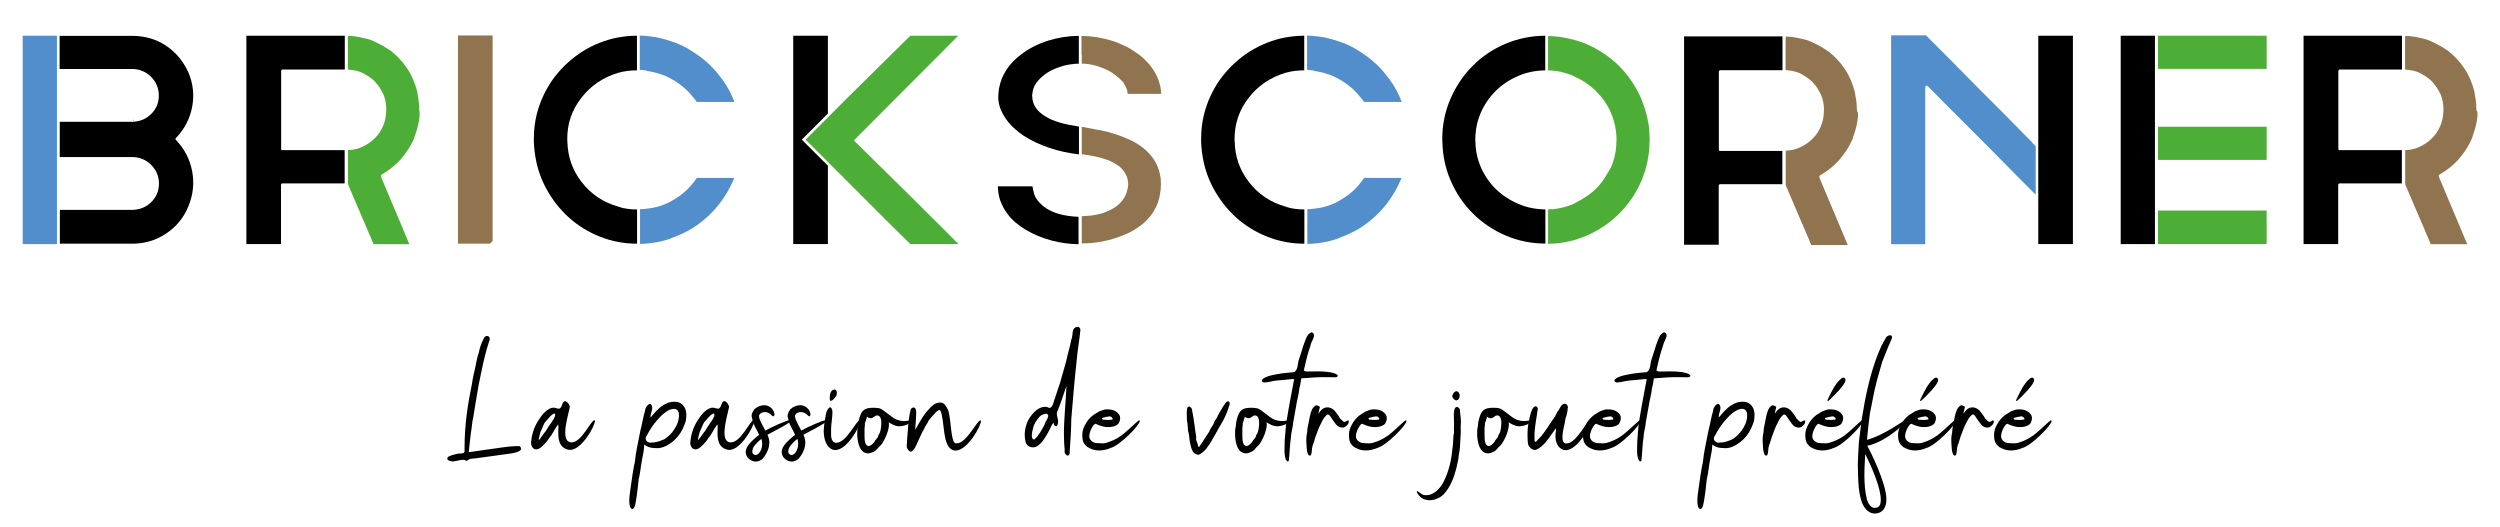
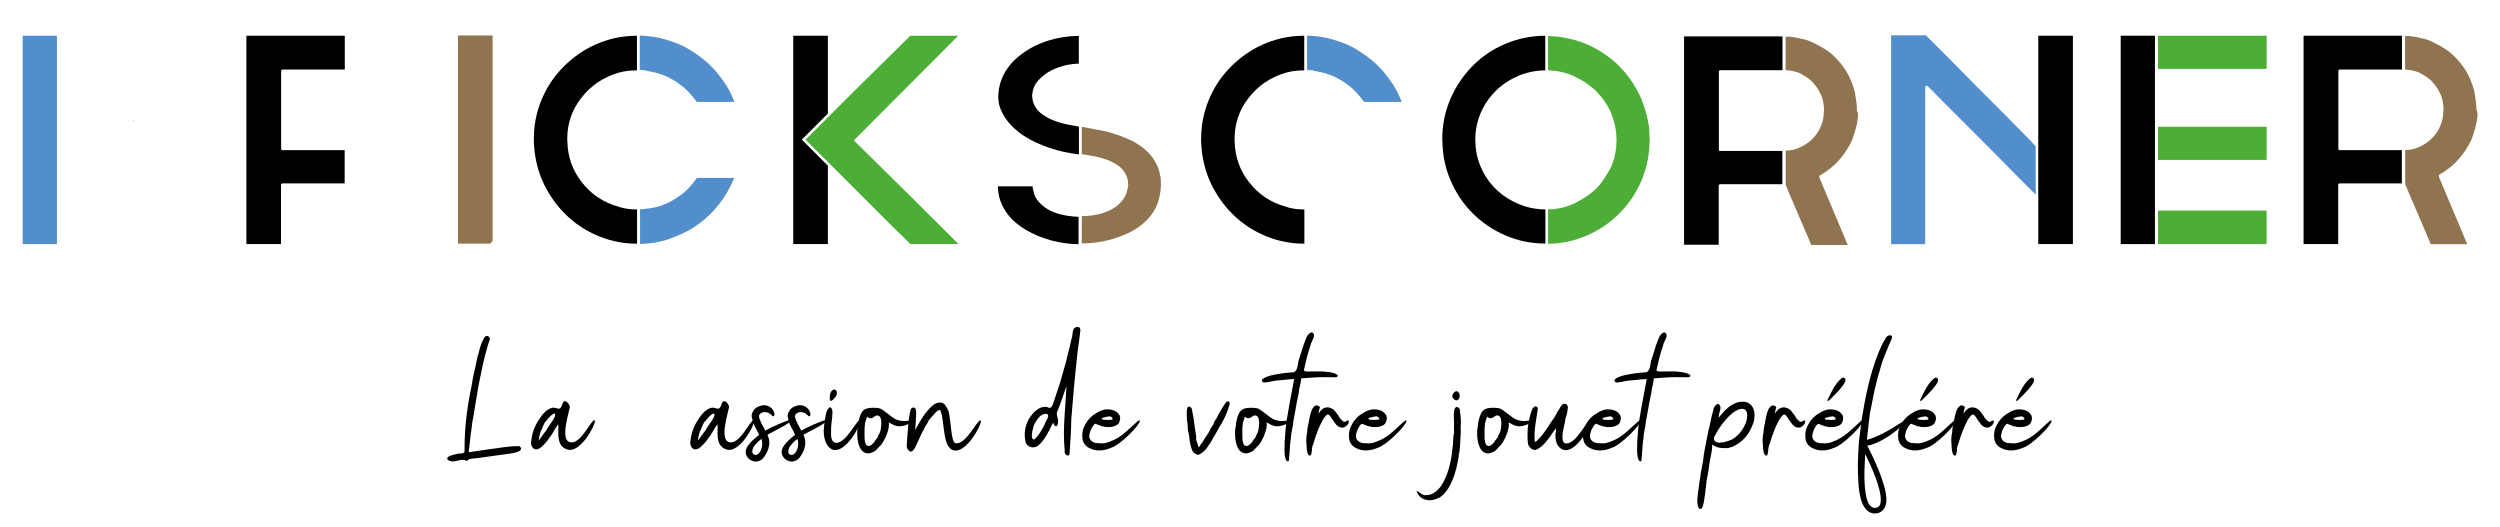
<svg xmlns="http://www.w3.org/2000/svg" version="1.1" id="Calque_1" x="0px" y="0px" viewBox="0 0 1862 392.5" style="enable-background:new 0 0 1862 392.5;" xml:space="preserve">
  <style type="text/css">
	.st0{fill:#518ECB;}
	.st1{fill:none;}
	.st2{fill:#907450;}
	.st3{fill:#4DAE37;}
</style>
  <g>
    <polygon class="st0" points="36.7,26.6 23.7,26.6 22.7,26.6 16.9,26.6 16.9,31.9 16.9,32.7 16.9,45.7 16.9,46.5 16.9,59.6    16.9,60.4 16.9,73.5 16.9,74.3 16.9,87.4 16.9,88.2 16.9,100.6 16.9,101.1 16.9,114.5 16.9,115.1 16.9,128.4 16.9,128.9    16.9,142.3 16.9,142.9 16.9,156 16.9,156.8 16.9,169.9 16.9,170.7 16.9,181.8 18.2,181.8 19,181.8 31.9,181.8 32.9,181.8    42.4,181.8 42.4,172.9 42.4,171.9 42.4,159.1 42.4,158.1 42.4,155.2 42.4,155 42.4,154.7 42.4,145.2 42.4,144.4 42.4,131.3    42.4,130.5 42.4,117.9 42.4,117.6 42.4,117.4 42.4,117.3 42.4,116.6 42.4,103.4 42.4,102.7 42.4,90.5 42.4,90 42.4,89.8 42.4,89.5    42.4,89.5 42.4,89.5 42.4,76.6 42.4,75.6 42.4,62.7 42.4,61.7 42.4,52.7 42.4,52.4 42.4,52.1 42.4,48.8 42.4,47.8 42.4,34.9    42.4,34.1 42.4,26.6 37.7,26.6  " />
    <g>
      <path class="st1" d="M807.7,161.3c0.2,0,0.4,0,0.6,0c6.5-0.3,12.1-1.5,16.9-3.7c0.4-0.2,0.9-0.4,1.3-0.6c2.6-1.3,5.1-2.9,7.2-4.8    c2.3-2.3,4-4.8,5-7.3c0-0.1,0.1-0.2,0.1-0.3c0.1-0.3,0.2-0.6,0.3-0.9c0.6-1.8,1-3.4,1.1-4.9c0-0.3,0.1-0.7,0.1-1    c0-0.4-0.1-0.7-0.1-1c-0.1-2.1-0.6-4.1-1.4-5.9c-0.1-0.1-0.1-0.2-0.2-0.4c-1.1-2.2-2.6-4.2-4.8-6.1c-0.4-0.3-1-0.6-1.4-0.9    c-0.2-0.1-0.4-0.3-0.6-0.4c-2.3-1.5-5-2.9-8.1-4c-0.1,0-0.2-0.1-0.4-0.1c-3.4-1.2-7.2-2.1-11.6-2.8c-0.2,0-0.3,0-0.5-0.1    c-1.8-0.3-3.5-0.6-5.5-0.8v46.2C806.4,161.4,807,161.3,807.7,161.3z" />
      <path class="st1" d="M780.5,53.7c-3.8,2.4-6.7,5.1-8.8,8c-1.8,2.6-2.7,5.4-2.9,8.2c0,0.4-0.2,0.7-0.2,1c0,0.4,0.1,0.7,0.1,1    c0.3,6.2,3.6,11.1,9.9,14.7c2.9,1.9,6.5,3.4,10.7,4.6c4,1.1,8.7,2.1,14,3V47.3c-3.8,0.1-7.5,0.6-11.4,1.6    C787.8,50,783.9,51.6,780.5,53.7z" />
-       <path class="st2" d="M805.7,40.5v6.9c1.7,0,3.5,0.1,5.2,0.4c0.2,0,0.4,0.1,0.6,0.1c1.8,0.3,3.6,0.7,5.4,1.2    c1.6,0.5,3.2,1.1,4.7,1.7c0.2,0.1,0.4,0.1,0.6,0.2c2.1,0.9,4.1,1.9,6,3.1c0.8,0.5,1.4,1.1,2.2,1.6c0.1,0.1,0.3,0.2,0.4,0.3    c2.2,1.7,4.3,3.5,5.9,5.5c0.3,0.3,0.4,0.7,0.6,1.1c0.1,0.2,0.2,0.3,0.3,0.5c1.4,2.2,2.2,4.4,2.3,6.8h4h0.8H858h0.6h6.3    c-0.1-1.8-0.3-3.7-0.7-5.5c-0.1-0.3-0.1-0.5-0.2-0.8c-0.7-3-1.8-6-3.4-8.9c-0.1-0.2-0.2-0.4-0.3-0.5c-0.1-0.1-0.1-0.2-0.2-0.3    c-1.5-2.7-3.4-5.2-5.6-7.6c-0.1-0.1-0.3-0.3-0.4-0.4c-1.7-1.9-3.6-3.6-5.8-5.3c-0.4-0.3-1-0.6-1.4-0.9c-0.1-0.1-0.2-0.1-0.3-0.2    c-2.6-1.8-5.2-3.6-8.1-5c-0.2-0.1-0.4-0.1-0.6-0.2c-3-1.5-6-2.8-9.3-3.8c-0.1,0-0.2-0.1-0.3-0.1c-0.1,0-0.2-0.1-0.3-0.1    c-3.4-1.1-7-1.9-10.6-2.5c-0.1,0-0.3-0.1-0.4-0.1c-3.7-0.6-7.6-0.9-11.5-0.9v13V40.5z" />
      <path d="M789.4,91.3c-4.2-1.2-7.8-2.7-10.7-4.6c-6.3-3.6-9.6-8.5-9.9-14.7c0-0.4-0.1-0.7-0.1-1c0-0.4,0.1-0.7,0.2-1    c0.2-2.9,1.1-5.6,2.9-8.2c2.1-2.9,5-5.6,8.8-8c3.4-2.1,7.3-3.6,11.5-4.8c3.8-1,7.6-1.5,11.4-1.6V26.7c-8.1,0.1-15.7,1.3-22.9,3.6    c-7.6,2.4-14.3,5.8-20.1,10.3c-5.5,4.1-9.7,8.9-12.6,14.3c-2.6,4.8-4,9.9-4.3,15.1c0,0.6-0.1,1.2-0.1,1.8c0,0.1,0,0.2,0,0.3    c0,3.3,0.6,6.4,1.8,9.3c1.2,2.9,2.7,5.6,4.5,8c1.8,2.4,3.8,4.6,6.1,6.6c2.2,2,4.4,3.7,6.4,5c5.5,3.6,12,6.7,19.5,9.2    c7.1,2.4,14.3,3.9,21.8,4.8V94.3C798.1,93.4,793.3,92.5,789.4,91.3z" />
      <path class="st2" d="M864.4,132.2c0-0.3-0.1-0.6-0.2-0.9c-0.5-3.3-1.5-6.4-2.9-9.2c-0.1-0.2-0.2-0.3-0.3-0.5    c-1.4-2.8-3.2-5.3-5.5-7.7c-0.1-0.1-0.3-0.3-0.4-0.4c-2.1-2.1-4.5-4.1-7.3-5.9c-0.2-0.1-0.3-0.2-0.5-0.3c-1.2-0.7-2.4-1.5-3.7-2.2    c-1.6-0.8-3.3-1.4-5-2.2c-0.1-0.1-0.2-0.1-0.4-0.2c-3-1.3-6.1-2.4-9.3-3.3c-0.2-0.1-0.4-0.1-0.6-0.2c-1.4-0.4-2.7-0.9-4.1-1.2    c-2.4-0.5-4.7-0.9-7-1.4c-0.2,0-0.4-0.1-0.6-0.1c-3.5-0.7-7-1.4-10.4-2c-0.2,0-0.3-0.1-0.5-0.1v0.6v13v0.8v6.1    c1.9,0.2,3.7,0.5,5.5,0.8c0.2,0,0.3,0,0.5,0.1c4.3,0.7,8.2,1.6,11.6,2.8c0.1,0,0.2,0.1,0.4,0.1c3.2,1.1,5.9,2.5,8.1,4    c0.2,0.1,0.4,0.3,0.6,0.4c0.4,0.3,1,0.6,1.4,0.9c2.1,1.9,3.7,3.9,4.8,6.1c0.1,0.1,0.1,0.2,0.2,0.4c0.9,1.9,1.3,3.9,1.4,5.9    c0,0.3,0.1,0.7,0.1,1c0,0.3-0.1,0.7-0.1,1c-0.1,1.4-0.5,3-1.1,4.9c-0.1,0.3-0.2,0.6-0.3,0.9c0,0.1-0.1,0.2-0.1,0.3    c-1,2.6-2.7,5-5,7.3c-2.1,2-4.5,3.5-7.2,4.8c-0.4,0.2-0.9,0.4-1.3,0.6c-4.8,2.2-10.4,3.4-16.9,3.7c-0.2,0-0.4,0-0.6,0    c-0.7,0-1.3,0.1-2,0.1v1.8v0.5v13.4v0.5v4.1c3.4,0,6.7-0.2,9.9-0.6c0.2,0,0.4-0.1,0.7-0.1c3.2-0.4,6.4-1,9.5-1.8    c2.8-0.7,5.4-1.6,7.9-2.5c0.4-0.1,0.8-0.2,1.1-0.4c3.4-1.3,6.6-2.7,9.5-4.4c10.4-6.1,16.8-14.2,19.2-24.4c0.1-0.3,0.1-0.6,0.2-1    c0.5-2.5,0.9-5.2,0.9-7.9c0-0.4,0.1-0.7,0.1-1c0-0.4-0.1-0.7-0.1-1C864.6,135.1,864.6,133.6,864.4,132.2z" />
      <path d="M776.6,153.2c-3.4-2.9-5.6-5.9-6.4-8.9c-0.7-2.4-1-4.2-1.2-5.5h-25.8c0.1,3.9,0.7,7.4,1.8,10.6c1.3,3.4,2.9,6.5,4.9,9.3    c2,2.7,4.2,5.2,6.7,7.2c2.5,2.1,4.9,3.8,7.3,5.2c5.7,3.4,12.1,6.1,19.2,8c6.8,1.8,13.5,2.7,20.2,2.8v-20.4    C791.7,161,782.7,158.4,776.6,153.2z" />
    </g>
    <path d="M597.5,103.7L597.5,103.7l19.1-19.1V26.6h-25.8v155.2h25.8v-58c0-0.1,0.1-0.2,0.1-0.3L597.2,104L597.5,103.7z" />
-     <path class="st3" d="M312.2,81.2c0-3.4-0.4-7-1.1-10.4c0-0.2-0.1-0.4-0.1-0.7c-0.1-0.7-0.2-1.3-0.3-2c-0.7-2.8-1.6-5.5-2.7-8.1   c-0.1-0.1-0.1-0.3-0.1-0.4c-1.3-3-2.7-5.8-4.5-8.4c-0.1-0.1-0.1-0.2-0.2-0.3c-0.1-0.1-0.2-0.2-0.2-0.3c-1.7-2.5-3.5-4.8-5.5-6.9   c-0.1-0.1-0.3-0.2-0.4-0.4c-1.8-1.9-3.7-3.6-5.7-5.2c-0.4-0.3-0.9-0.6-1.3-0.9c-0.2-0.1-0.3-0.2-0.5-0.3c-2.6-1.8-5.4-3.4-8.3-4.8   c-0.1-0.1-0.3-0.1-0.4-0.2c-1.7-0.8-3.4-1.7-5.2-2.3c-1.4-0.5-2.9-0.8-4.3-1.1c-0.3-0.1-0.5-0.1-0.8-0.2c-3.6-0.9-7.3-1.5-11.1-1.6   l-0.4,0.6V41v0.6v10.2c0.6,0,1.2,0.1,1.8,0.2c0.3,0,0.6,0,0.9,0.1c2.6,0.3,5.2,0.9,7.6,1.9c0.8,0.3,1.4,0.8,2.2,1.2   c0.2,0.1,0.3,0.2,0.5,0.3c2.5,1.4,4.8,3,6.9,5c0.2,0.2,0.4,0.5,0.6,0.7c0.1,0.1,0.2,0.3,0.3,0.4c2.1,2.3,3.9,5,5.2,7.9   c0.1,0.2,0.2,0.3,0.3,0.5c0,0,0,0.1,0.1,0.1c1.4,3.4,2.1,7,2.2,10.8c0,0.1,0,0.1,0,0.2c0,0.2,0,0.3,0,0.5c0,0.1,0,0.2,0,0.3   c0,0.4-0.1,0.9-0.1,1.3c-0.1,3.6-0.8,7.1-2.2,10.4c-1.5,3.7-3.7,6.9-6.4,9.5c-2.7,2.7-5.9,4.8-9.5,6.4c-3.2,1.5-6.7,2.2-10.3,2.3   v11.7v0.5v12.4v0.8l0,0l0.1,0.3l0.2,0.5l3.6,8.5l0.2,0.4l4,9.4l0.2,0.4l4,9.4l0.2,0.4l3.7,8.7l0.2,0.4l2.6,6.3h4.4h0.8H296h0.6h8.3   l-2.4-5.7l-0.3-0.7l-3.8-9.1l-0.3-0.7l-3.6-8.5l-0.2-0.5l-3.9-9.2l-0.2-0.5l-3.9-9.3l-0.2-0.5l-2.1-4.9c0-0.1,0-0.1,0-0.2   c0-0.1-0.1-0.2-0.1-0.3c0,0,0,0,0,0c0,0,0,0,0,0c-0.2-0.5-0.4-1.2,0.1-1.5c0,0,0-0.1,0.1-0.1c0.1,0,0.2-0.1,0.2-0.2   c5.4-3.1,10.1-6.8,14.1-11.3c4-4.6,7.3-9.5,9.7-14.9c0.4-0.8,0.6-1.7,0.9-2.6c0.1-0.4,0.3-0.8,0.4-1.2c1.5-4.3,2.7-8.8,3.1-13.5   c0.1-0.7,0-1.3,0-1.9c0-0.2,0-0.3,0-0.5c0-0.3,0-0.5,0-0.8h0C312.2,82.4,312.2,81.8,312.2,81.2z" />
    <path d="M432.9,73c7-9.1,16.2-15.4,27.6-18.8c4.7-1.3,9.3-1.8,13.9-1.8V26.6c-5.8,0-11.7,0.7-17.5,2c-9.6,2.4-18.3,6.3-26,11.7   c-7.7,5.4-14.2,11.9-19.5,19.3c-5.2,7.5-9.1,15.8-11.5,25c-1.6,6.2-2.3,12.5-2.3,18.9c0,0.3,0,0.7,0,1c0,0,0,0,0,0c0,0,0,0,0,0   c0,0.3,0,0.7,0,1c0.1,2.5,0.3,5,0.6,7.5c1.2,9.8,4,18.9,8.5,27.2s10.1,15.6,17,21.8s14.7,11,23.5,14.4c8.6,3.4,17.7,5.1,27.3,5.1   V156c-2.2,0-4.5-0.1-6.7-0.4c-2.4-0.3-4.8-0.8-7.2-1.7c-11.3-3.1-20.5-9.3-27.6-18.6c-6.7-8.7-10.1-18.6-10.4-29.6   c0-0.5-0.1-1-0.1-1.5c0-0.2,0-0.3,0-0.5C422.4,92.2,425.9,82,432.9,73z" />
    <path class="st3" d="M702.7,26.6h-12.9h-1H678l-46.8,46.2L600,104l60.6,60.6l0.4,0.4l0.4,0.4l6.6,6.5l0.4,0.4l6.6,6.5l0.4,0.4   l2.6,2.6h7h0.8h13.1h0.8h14.2l-7.1-7.1l-0.4-0.4l-6.6-6.6l-0.4-0.4l-6.6-6.5l-0.3-0.3l-6.3-6.3l-0.3-0.3l-6.6-6.6l-0.4-0.4l-6.1-6   l-0.5-0.5l-6.5-6.4l-0.5-0.5l-6.5-6.4l-0.5-0.5l-6.5-6.4l-0.4-0.4l-6.6-6.5l-0.4-0.4l-6.6-6.5l-0.4-0.4l-0.8-0.8   c-0.5-0.3-0.5-0.8,0-1.3l77.1-77.3h-10.1H702.7z" />
    <polygon class="st2" points="354.2,26.4 341.2,26.4 341.1,26.5 341.1,39.5 341.1,40.3 341.1,53.4 341.1,54.2 341.1,67.3    341.1,68.1 341.1,81.3 341.1,82 341.1,94.2 341.1,95.2 341.1,108.1 341.1,109.1 341.1,122 341.1,122.8 341.1,135.9 341.1,136.7    341.1,149.8 341.1,150.6 341.1,163.7 341.1,164.5 341.1,177.7 341.1,178.4 341.1,181.5 350.2,181.5 351.2,181.5 364,181.5    365,181.5 366.9,179.5 366.9,178.7 366.9,166.3 366.9,165.8 366.9,152.4 366.9,151.9 366.9,138.5 366.9,138 366.9,124.6 366.9,124    366.9,110.9 366.9,110.1 366.9,97 366.9,96.2 366.9,83.8 366.9,83.3 366.9,69.9 366.9,69.4 366.9,56 366.9,55.5 366.9,42.1    366.9,41.6 366.9,28.2 366.9,27.7 366.9,26.4 355,26.4  " />
    <path class="st0" d="M485.4,181c4.4-0.6,8.6-1.5,12.8-2.9c1.7-0.6,3.3-1.4,5-2c0.4-0.2,0.9-0.3,1.3-0.5c5.1-2.1,10-4.6,14.5-7.8   c6.4-4.5,12-9.8,16.9-16.1c4.3-5.6,7.8-11.7,10.6-18.3c0.1-0.3,0.3-0.6,0.4-0.9h-0.3h-12.9h-1h-12.9h-0.7l-0.3,0.3   c-0.6,0.9-1.3,1.7-1.9,2.6c-2.8,3.6-5.9,6.9-9.5,9.6c-0.7,0.6-1.6,1.1-2.3,1.6c-3.5,2.4-7.1,4.5-11.2,6c-3.4,1.3-6.8,2.1-10.3,2.6   c-0.4,0.1-0.7,0-1.1,0.1c-1.9,0.3-3.9,0.5-5.8,0.5v5.5v0.6v13.4v0.5v5.9c2.6-0.1,5.2-0.2,7.8-0.6C484.6,181.1,485,181.1,485.4,181z   " />
    <path class="st0" d="M283.8,131.8c0-0.1-0.1-0.2,0-0.2c0,0,0,0,0,0C283.8,131.7,283.8,131.8,283.8,131.8z" />
    <path class="st0" d="M482.1,52.9c3.5,0.5,7.1,1.3,10.6,2.6c0.2,0.1,0.4,0.1,0.6,0.2c0.1,0,0.3,0.1,0.4,0.1c3,1.1,5.8,2.6,8.5,4.2   c0.1,0.1,0.2,0.1,0.3,0.2c2.7,1.7,5.3,3.6,7.7,5.7c0.1,0.1,0.3,0.3,0.4,0.4c2.3,2.1,4.3,4.4,6.3,6.9c0.1,0.1,0.2,0.3,0.3,0.4   c0.6,0.8,1.2,1.5,1.8,2.3h8.1h0.5h13.4h0.6h5.4c-0.4-1.1-0.9-2.3-1.4-3.4c-0.1-0.2-0.1-0.3-0.2-0.5c-1.3-3-2.8-5.8-4.5-8.5   c-0.1-0.1-0.1-0.2-0.2-0.3c-1.7-2.7-3.6-5.3-5.6-7.7c-0.1-0.1-0.2-0.3-0.3-0.4c-0.6-0.7-1.1-1.4-1.7-2.1c-1.5-1.7-3-3.2-4.6-4.8   c-0.1-0.1-0.2-0.2-0.3-0.3c-2.3-2.2-4.7-4.1-7.2-6c-0.2-0.1-0.4-0.3-0.6-0.4c-2.5-1.8-5.1-3.5-7.8-5.1c-0.2-0.1-0.3-0.2-0.5-0.3   c-0.2-0.1-0.4-0.3-0.6-0.4c-2.7-1.5-5.5-2.7-8.3-3.8c-0.2-0.1-0.4-0.1-0.6-0.2c-3.3-1.2-6.6-2.3-10-3.1c-0.2,0-0.4-0.1-0.6-0.2   c-2.2-0.5-4.5-0.9-6.8-1.2c-1.3-0.2-2.6-0.2-4-0.4c-0.2,0-0.5,0-0.7-0.1c-1.3-0.1-2.6-0.2-4-0.2v3.7v0.5v13.2v0.5v7.6   c1.7,0.1,3.3,0.3,5,0.5C481.6,52.8,481.9,52.9,482.1,52.9z" />
    <path class="st3" d="M1228.4,97.8c0-0.2,0-0.5,0-0.7c-0.3-3.8-1-7.6-1.9-11.2c-0.1-0.2-0.1-0.4-0.2-0.6c-0.8-3.4-1.9-6.7-3.2-9.9   c-0.1-0.2-0.1-0.4-0.2-0.6c-0.1-0.2-0.2-0.4-0.2-0.7c-1.2-2.8-2.6-5.5-4.1-8.2c-0.1-0.2-0.2-0.3-0.3-0.5c-1.5-2.6-3.1-5.1-4.9-7.5   c-0.1-0.1-0.2-0.2-0.2-0.3c-2-2.7-4.1-5.2-6.5-7.6c-0.1-0.1-0.2-0.2-0.2-0.3c-0.1-0.1-0.2-0.3-0.4-0.4c-2-2-4.1-3.8-6.3-5.6   c-0.1-0.1-0.2-0.1-0.3-0.2c-2.5-2-5-3.7-7.7-5.4c-0.2-0.1-0.3-0.2-0.5-0.3c-2.8-1.7-5.6-3.2-8.6-4.5c-0.2-0.1-0.3-0.2-0.5-0.2   c-0.2-0.1-0.5-0.2-0.7-0.3c-2.9-1.3-5.9-2.2-9-3.1c-0.1,0-0.3-0.1-0.4-0.1c-3.4-0.9-6.8-1.6-10.3-2.1c-0.2,0-0.4-0.1-0.7-0.1   c-2.7-0.3-5.4-0.5-8.1-0.6v8.7v0.8v13.1V50v2.4c3.1,0.1,6.1,0.4,9,1c0.1,0,0.3,0.1,0.4,0.1c3.2,0.7,6.4,1.7,9.4,3   c0.2,0.1,0.3,0.2,0.5,0.3c0.2,0.1,0.4,0.3,0.7,0.4c2.8,1.3,5.4,2.6,7.9,4.3c0.2,0.1,0.3,0.2,0.4,0.3c2.6,1.8,5,3.7,7.3,5.8   c0.1,0.1,0.2,0.3,0.3,0.4c0.1,0.1,0.2,0.2,0.2,0.3c2.1,2.1,4,4.3,5.7,6.7c0.1,0.1,0.2,0.3,0.3,0.5c1.8,2.6,3.4,5.4,4.7,8.4   c0,0,0,0.1,0,0.1c0.1,0.2,0.1,0.3,0.2,0.5c1.4,3.3,2.4,6.7,3.1,10.3c0,0.2,0,0.3,0.1,0.5c0.5,2.7,0.8,5.6,0.8,8.5   c0,0.2,0,0.3,0,0.5c0,0.5-0.1,1-0.1,1.5c0,0.7-0.1,1.3-0.1,2c0,0.3,0,0.5,0,0.8c-0.4,5.6-1.7,10.9-3.9,15.9c-0.4,0.9-1,1.7-1.5,2.6   c-0.3,0.6-0.6,1.2-1,1.7c-2.5,4.4-5.3,8.5-8.9,12c-3.4,3.2-7.2,5.8-11.3,8.2c-0.5,0.3-1,0.5-1.5,0.8c-1.3,0.7-2.5,1.5-3.9,2.1   c-4.8,2.1-9.9,3.4-15.2,3.9c-0.2,0-0.4,0-0.5,0c-1,0.1-2,0.1-3.1,0.1c0,0,0,0,0,0.1v2.8v0.5v13.4v0.5v8.4c1.5,0,2.9-0.1,4.4-0.2   c0.2,0,0.4,0,0.6,0c6-0.5,11.8-1.6,17.4-3.5c0.4-0.1,0.8-0.3,1.2-0.5c1.7-0.6,3.3-1.1,4.9-1.8c9.4-4,17.6-9.6,24.6-16.6   c7-7,12.6-15.3,16.6-24.7c0.7-1.5,1.2-3.1,1.7-4.7c0.2-0.5,0.4-1.1,0.6-1.6c1.8-5.6,2.9-11.4,3.4-17.3c0-0.3,0-0.5,0-0.8   c0.1-1.4,0.2-2.8,0.2-4.2c0-0.5,0.1-1,0.1-1.5c0-0.2,0-0.3,0-0.5C1228.6,101.7,1228.5,99.7,1228.4,97.8z" />
    <path d="M1114.1,140.8c-4.7-4.6-8.5-10.1-11.2-16.4c-2.5-5.8-3.9-12.1-4-18.7c0-0.5-0.1-1-0.1-1.5c0-0.2,0-0.3,0-0.5   c0.1-7,1.4-13.6,4.1-19.7c2.7-6.3,6.5-11.7,11.2-16.4c4.7-4.6,10.3-8.3,16.8-11.1c6.3-2.7,13-4,20-4.1V26.6   c-10.5,0.1-20.3,2.1-29.6,6c-9.5,4-17.7,9.6-24.6,16.6c-7,7.1-12.5,15.3-16.5,24.7c-4,9.3-6,19.2-6,29.6c0,0.2,0,0.3,0,0.5   c0,0.5,0.1,1,0.1,1.5c0.2,10.1,2.1,19.6,6,28.6c4,9.5,9.5,17.7,16.5,24.7c7,7,15.2,12.6,24.6,16.6c9.3,4,19.2,6,29.6,6V156   c0,0,0,0,0,0c-7-0.1-13.7-1.4-20-4.1C1124.4,149.1,1118.8,145.4,1114.1,140.8z" />
    <polygon class="st3" points="1607.3,98.9 1607.3,99.4 1607.3,103.7 1607.3,105.7 1607.3,110.3 1607.3,110.7 1607.3,112.7    1607.3,113.3 1607.3,119.1 1614.5,119.1 1615.3,119.1 1628.4,119.1 1629.2,119.1 1642.1,119.1 1643.1,119.1 1656,119.1    1657.1,119.1 1669.9,119.1 1670.7,119.1 1682.9,119.1 1684,119.1 1688.2,119.1 1688.2,115.4 1688.2,114.7 1688.2,101.6    1688.2,100.9 1688.2,94.4 1682.3,94.4 1681.7,94.4 1668.4,94.4 1667.8,94.4 1654.7,94.4 1653.9,94.4 1640.8,94.4 1640,94.4    1626.8,94.4 1626.3,94.4 1612.9,94.4 1612.3,94.4 1607.3,94.4  " />
    <polygon class="st3" points="1607.3,31.1 1607.3,31.6 1607.3,35.9 1607.3,37.9 1607.3,42.5 1607.3,42.9 1607.3,44.9 1607.3,45.4    1607.3,51.3 1614.5,51.3 1615.3,51.3 1628.4,51.3 1629.2,51.3 1642.1,51.3 1643.1,51.3 1656,51.3 1657.1,51.3 1669.9,51.3    1670.7,51.3 1682.9,51.3 1684,51.3 1688.2,51.3 1688.2,47.6 1688.2,46.8 1688.2,33.8 1688.2,33 1688.2,26.6 1682.3,26.6    1681.7,26.6 1668.4,26.6 1667.8,26.6 1654.7,26.6 1653.9,26.6 1640.8,26.6 1640,26.6 1626.8,26.6 1626.3,26.6 1612.9,26.6    1612.3,26.6 1607.3,26.6  " />
    <polygon class="st3" points="1607.3,165.7 1607.3,166.4 1607.3,179.5 1607.3,180.2 1607.3,181.8 1618.9,181.8 1619.6,181.8    1631.8,181.8 1632.8,181.8 1645.7,181.8 1646.5,181.8 1659.6,181.8 1660.4,181.8 1673.3,181.8 1674.4,181.8 1687.5,181.8    1688.2,181.3 1688.2,168.6 1688.2,167.6 1688.2,156.8 1686.1,156.8 1685.4,156.8 1672.2,156.8 1671.4,156.8 1658.3,156.8    1657.8,156.8 1644.4,156.8 1643.9,156.8 1630.7,156.8 1630,156.8 1617.5,156.8 1617,156.8 1607.3,156.8  " />
    <polygon points="1579.5,181.8 1605,181.8 1605,156 1605,155.5 1605,131.8 1605,131.3 1605,120.4 1605,119.9 1605,105 1605,104.5    1605,93.6 1605,93.1 1605,53.7 1605,53.2 1605,26.6 1579.5,26.6  " />
    <path d="M210.4,111.9c-0.6,0-0.9-0.3-0.9-0.8h-0.1v-0.3v-0.3V53.2v-0.3v-0.3h0.1c0.1-0.5,0.4-0.8,0.9-0.8h1h45.4V26.6h-45.4h-2.1   h-25.8v155.2h25.8V138v-0.3v-0.3h0.1c0.1-0.5,0.4-0.8,0.9-0.8h1h45.4v0v-1.3v-23.5h-45.4H210.4z" />
-     <path d="M123.6,34c-7.3-4.9-15.8-7.2-24.7-7.3c0,0,0,0,0,0c0,0,0,0-0.1,0H44.4v24.7h53.7c0.1,0,0.2,0,0.3,0c0.2,0,0.3,0,0.5,0   c0,0,0,0,0.1,0c0,0,0.1,0,0.1,0h0.1v0c5.1,0.2,9.5,2.1,13.2,5.7c3.9,3.9,5.9,8.6,5.9,14.1c0,5.5-2,10.1-5.9,13.9   c-3.7,3.6-8.3,5.4-13.4,5.6l-0.8,0c0,0-47.2,0-53.7,0v25.8v0.5h53.7c0.1,0,0.2,0,0.3,0c0.2,0,0.3,0,0.5,0c0,0,0,0,0.1,0   c0,0,0.1,0,0.1,0h0.1v0c5.1,0.2,9.5,2.1,13.2,5.7c3.9,3.9,5.9,8.6,5.9,14.1c0,5.5-2,10.1-5.9,13.9c-3.7,3.6-8.3,5.4-13.4,5.6   l-0.8,0c0,0-47.2,0-53.7,0v25.2h53.9c9.3,0,17.7-2.5,25.3-7.6c7.6-5.1,13.1-11.8,16.5-20.2c3.6-8.6,4.5-17.4,2.8-26.3   c-1.7-8.9-5.8-16.7-12.1-23.2c-0.3-0.3-0.4-0.7-0.3-1l0.6-0.7c6.1-6.4,10.1-14,11.8-22.7c1.7-8.8,0.8-17.5-2.8-25.9   C136.6,45.8,131.1,39,123.6,34z" />
    <path d="M1518.1,107.8c0,0.1,0,0.2,0,0.2v0.2v0.3v0.7V147v0.2v0.3v0.3v0.8v33.2h25.8V26.6h-25.8V107.8z" />
    <path class="st0" d="M1513.5,106l-6.4-6.5l-0.4-0.4l-6.5-6.6l-0.4-0.4l-6.5-6.6l-0.4-0.4l-6.6-6.6l-0.4-0.4l-6.6-6.6l-0.3-0.3   l-6.6-6.6l-0.4-0.4l-6.5-6.6l-0.4-0.4l-6.5-6.6l-0.4-0.4l-6.5-6.6l-0.3-0.3l-6.7-6.7l-0.3-0.3l-6.6-6.6l-0.3-0.3l-1.5-1.5l-1.5-1.6   h-0.5h-5.7h-0.8h-13h-1h-5v5.1v0.6v13.3v0.5v13.1v0.8v13.1v0.8v12.4V87v13.3v0.5v13.4v0.5v13.4v0.5v13.4v0.5V156v0.5V169v0.8v12.1   h1.3h0.8h12.8h1h9.5v-9.5v-1v-12.2v-0.7v-13.2v-0.7v-13.1v-0.7v-13.2v-0.8v-13.2v-0.8V89.5v-0.8V75.6v-0.8V64.8l0.6-0.9   c0.4-0.2,0.8-0.2,1.2,0.2l0,0l0.3,0.3l4.6,4.6l0.4,0.4l6.4,6.5l0.5,0.5l5.7,5.7l0.3,0.3l6.7,6.7l0.3,0.3l6.7,6.7l0.3,0.3l6.7,6.7   l0.3,0.3l6.6,6.6l0.4,0.4l6.4,6.5l0.5,0.5l6.4,6.5l0.5,0.5l6.4,6.5l0.4,0.4l6.6,6.6l0.4,0.4l6.6,6.6l0.1-0.1v-13.3v-0.5v-13.4v-0.5   v-8.2l-2.1-2.1L1513.5,106z" />
    <path d="M99,183.8c0,0,0.1,0,0.1,0v0C99,183.8,99,183.8,99,183.8z" />
    <path d="M98.3,183.8h0.3v0C98.5,183.8,98.4,183.8,98.3,183.8z" />
    <path d="M43.4,183.8h0.3v-0.1C43.6,183.8,43.5,183.8,43.4,183.8z" />
    <path d="M98.6,183.8h0.3c0.1,0,0.1,0,0.1,0C98.8,183.8,98.7,183.8,98.6,183.8L98.6,183.8z" />
    <path d="M130.8,103.2c0.1-0.1,0.2-0.3,0.4-0.4l-0.6,0.7C130.6,103.4,130.6,103.3,130.8,103.2z" />
    <path d="M1720.2,25.9L1720.2,25.9c0.1-0.1,0-0.1,0-0.3V25.9z" />
    <path class="st2" d="M1383,81.7c0-3.4-0.4-7-1.1-10.4c0-0.2-0.1-0.4-0.1-0.7c-0.1-0.7-0.2-1.3-0.3-2c-0.7-2.8-1.6-5.5-2.7-8.1   c-0.1-0.1-0.1-0.3-0.1-0.4c-1.3-3-2.7-5.8-4.5-8.4c-0.1-0.1-0.1-0.2-0.2-0.3c-0.1-0.1-0.2-0.2-0.2-0.3c-1.7-2.5-3.5-4.8-5.5-6.9   c-0.1-0.1-0.3-0.2-0.4-0.4c-1.8-1.9-3.7-3.6-5.7-5.2c-0.4-0.3-0.9-0.6-1.3-0.9c-0.2-0.1-0.3-0.2-0.5-0.3c-2.6-1.8-5.4-3.4-8.3-4.8   c-0.1-0.1-0.3-0.1-0.4-0.2c-1.7-0.8-3.4-1.7-5.2-2.3c-1.4-0.5-2.9-0.8-4.3-1.1c-0.3-0.1-0.5-0.1-0.8-0.2c-3.6-0.9-7.3-1.5-11.1-1.6   l-0.4,0.6v13.6v0.6v10.2c0.6,0,1.2,0.1,1.8,0.2c0.3,0,0.6,0,0.9,0.1c2.6,0.3,5.2,0.9,7.6,1.9c0.8,0.3,1.4,0.8,2.2,1.2   c0.2,0.1,0.3,0.2,0.5,0.3c2.5,1.4,4.8,3,6.9,5c0.2,0.2,0.4,0.5,0.6,0.7c0.1,0.1,0.2,0.3,0.3,0.4c2.1,2.3,3.9,5,5.2,7.9   c0.1,0.2,0.2,0.3,0.3,0.5c0,0,0,0.1,0.1,0.1c1.4,3.4,2.1,7,2.2,10.8c0,0.1,0,0.1,0,0.2c0,0.2,0,0.3,0,0.5c0,0.1,0,0.2,0,0.3   c0,0.4-0.1,0.9-0.1,1.3c-0.1,3.6-0.8,7.1-2.2,10.4c-1.5,3.7-3.7,6.9-6.4,9.5c-2.7,2.7-5.9,4.8-9.5,6.4c-3.2,1.5-6.7,2.2-10.3,2.3   V124v0.5V137v0.8l0,0l0.1,0.3l0.2,0.5l3.6,8.5l0.2,0.4l4,9.4l0.2,0.4l4,9.4l0.2,0.4l3.7,8.7l0.2,0.4l2.6,6.3h4.4h0.8h13.1h0.6h8.3   l-2.4-5.7l-0.3-0.7l-3.8-9.1l-0.3-0.7l-3.6-8.5l-0.2-0.5l-3.9-9.2l-0.2-0.5l-3.9-9.3l-0.2-0.5l-2.1-4.9c0-0.1,0-0.1,0-0.2   c0-0.1-0.1-0.2-0.1-0.3c0,0,0,0,0,0c0,0,0,0,0,0c-0.2-0.5-0.4-1.2,0.1-1.5c0,0,0-0.1,0.1-0.1c0.1,0,0.2-0.1,0.2-0.2   c5.4-3.1,10.1-6.8,14.1-11.3c4-4.6,7.3-9.5,9.7-14.9c0.4-0.8,0.6-1.7,0.9-2.6c0.1-0.4,0.3-0.8,0.4-1.2c1.5-4.3,2.7-8.8,3.1-13.5   c0.1-0.7,0-1.3,0-1.9c0-0.2,0-0.3,0-0.5c0-0.3,0-0.5,0-0.8h0C1383,83,1383,82.3,1383,81.7z" />
    <path class="st0" d="M1354.6,132.4c0-0.1-0.1-0.2,0-0.2c0,0,0,0,0,0C1354.6,132.2,1354.6,132.3,1354.6,132.4z" />
    <path d="M1281.2,112.5c-0.6,0-0.9-0.3-0.9-0.8h-0.1v-0.3v-0.3V53.7v-0.3v-0.3h0.1c0.1-0.5,0.4-0.8,0.9-0.8h1h45.4V27.1h-45.4h-2.1   h-25.8v155.2h25.8v-43.8v-0.3V138h0.1c0.1-0.5,0.4-0.8,0.9-0.8h1h45.4v0v-1.3v-23.5h-45.4H1281.2z" />
    <path class="st2" d="M1844.4,81.2c0-3.4-0.4-7-1.1-10.4c0-0.2-0.1-0.4-0.1-0.7c-0.1-0.7-0.2-1.3-0.3-2c-0.7-2.8-1.6-5.5-2.7-8.1   c-0.1-0.1-0.1-0.3-0.1-0.4c-1.3-3-2.7-5.8-4.5-8.4c-0.1-0.1-0.1-0.2-0.2-0.3c-0.1-0.1-0.2-0.2-0.2-0.3c-1.7-2.5-3.5-4.8-5.5-6.9   c-0.1-0.1-0.3-0.2-0.4-0.4c-1.8-1.9-3.7-3.6-5.7-5.2c-0.4-0.3-0.9-0.6-1.3-0.9c-0.2-0.1-0.3-0.2-0.5-0.3c-2.6-1.8-5.4-3.4-8.3-4.8   c-0.1-0.1-0.3-0.1-0.4-0.2c-1.7-0.8-3.4-1.7-5.2-2.3c-1.4-0.5-2.9-0.8-4.3-1.1c-0.3-0.1-0.5-0.1-0.8-0.2c-3.6-0.9-7.3-1.5-11.1-1.6   l-0.4,0.6V41v0.6v10.2c0.6,0,1.2,0.1,1.8,0.2c0.3,0,0.6,0,0.9,0.1c2.6,0.3,5.2,0.9,7.6,1.9c0.8,0.3,1.4,0.8,2.2,1.2   c0.2,0.1,0.3,0.2,0.5,0.3c2.5,1.4,4.8,3,6.9,5c0.2,0.2,0.4,0.5,0.6,0.7c0.1,0.1,0.2,0.3,0.3,0.4c2.1,2.3,3.9,5,5.2,7.9   c0.1,0.2,0.2,0.3,0.3,0.5c0,0,0,0.1,0.1,0.1c1.4,3.4,2.1,7,2.2,10.8c0,0.1,0,0.1,0,0.2c0,0.2,0,0.3,0,0.5c0,0.1,0,0.2,0,0.3   c0,0.4-0.1,0.9-0.1,1.3c-0.1,3.6-0.8,7.1-2.2,10.4c-1.5,3.7-3.7,6.9-6.4,9.5c-2.7,2.7-5.9,4.8-9.5,6.4c-3.2,1.5-6.7,2.2-10.3,2.3   v11.7v0.5v12.4v0.8l0,0l0.1,0.3l0.2,0.5l3.6,8.5l0.2,0.4l4,9.4l0.2,0.4l4,9.4l0.2,0.4l3.7,8.7l0.2,0.4l2.6,6.3h4.4h0.8h13.1h0.6   h8.3l-2.4-5.7l-0.3-0.7l-3.8-9.1l-0.3-0.7l-3.6-8.5l-0.2-0.5l-3.9-9.2l-0.2-0.5l-3.9-9.3l-0.2-0.5l-2.1-4.9c0-0.1,0-0.1,0-0.2   c0-0.1-0.1-0.2-0.1-0.3c0,0,0,0,0,0c0,0,0,0,0,0c-0.2-0.5-0.4-1.2,0.1-1.5c0,0,0-0.1,0.1-0.1c0.1,0,0.2-0.1,0.2-0.2   c5.4-3.1,10.1-6.8,14.1-11.3c4-4.6,7.3-9.5,9.7-14.9c0.4-0.8,0.6-1.7,0.9-2.6c0.1-0.4,0.3-0.8,0.4-1.2c1.5-4.3,2.7-8.8,3.1-13.5   c0.1-0.7,0-1.3,0-1.9c0-0.2,0-0.3,0-0.5c0-0.3,0-0.5,0-0.8h0C1844.4,82.4,1844.4,81.8,1844.4,81.2z" />
    <path class="st0" d="M1816,131.8c0-0.1-0.1-0.2,0-0.2c0,0,0,0,0,0C1816,131.7,1816,131.8,1816,131.8z" />
    <path d="M1742.6,111.9c-0.6,0-0.9-0.3-0.9-0.8h-0.1v-0.3v-0.3V53.2v-0.3v-0.3h0.1c0.1-0.5,0.4-0.8,0.9-0.8h1h45.4V26.6h-45.4h-2.1   h-25.8v155.2h25.8V138v-0.3v-0.3h0.1c0.1-0.5,0.4-0.8,0.9-0.8h1h45.4v0v-1.3v-23.5h-45.4H1742.6z" />
    <path d="M929.9,73c7-9.1,16.2-15.4,27.6-18.8c4.7-1.3,9.3-1.8,13.9-1.8V26.6c-5.8,0-11.7,0.7-17.5,2c-9.6,2.4-18.3,6.3-26,11.7   c-7.7,5.4-14.2,11.9-19.5,19.3c-5.2,7.5-9.1,15.8-11.5,25c-1.6,6.2-2.3,12.5-2.3,18.9c0,0.3,0,0.7,0,1c0,0,0,0,0,0c0,0,0,0,0,0   c0,0.3,0,0.7,0,1c0.1,2.5,0.3,5,0.6,7.5c1.2,9.8,4,18.9,8.5,27.2c4.5,8.3,10.1,15.6,17,21.8c6.9,6.2,14.7,11,23.5,14.4   c8.6,3.4,17.7,5.1,27.3,5.1V156c-2.2,0-4.5-0.1-6.7-0.4c-2.4-0.3-4.8-0.8-7.2-1.7c-11.3-3.1-20.5-9.3-27.6-18.6   c-6.7-8.7-10.1-18.6-10.4-29.6c0-0.5-0.1-1-0.1-1.5c0-0.2,0-0.3,0-0.5C919.5,92.2,922.9,82,929.9,73z" />
-     <path class="st0" d="M982.4,181c4.4-0.6,8.6-1.5,12.8-2.9c1.7-0.6,3.3-1.4,5-2c0.4-0.2,0.9-0.3,1.3-0.5c5.1-2.1,10-4.6,14.5-7.8   c6.4-4.5,12-9.8,16.9-16.1c4.3-5.6,7.8-11.7,10.6-18.3c0.1-0.3,0.3-0.6,0.4-0.9h-0.3h-12.9h-1h-12.9h-0.7l-0.3,0.3   c-0.6,0.9-1.3,1.7-1.9,2.6c-2.8,3.6-5.9,6.9-9.5,9.6c-0.7,0.6-1.6,1.1-2.3,1.6c-3.5,2.4-7.1,4.5-11.2,6c-3.4,1.3-6.8,2.1-10.3,2.6   c-0.4,0.1-0.7,0-1.1,0.1c-1.9,0.3-3.9,0.5-5.8,0.5v5.5v0.6v13.4v0.5v5.9c2.6-0.1,5.2-0.2,7.8-0.6C981.7,181.1,982,181.1,982.4,181z   " />
    <path class="st0" d="M979.1,52.9c3.5,0.5,7.1,1.3,10.6,2.6c0.2,0.1,0.4,0.1,0.6,0.2c0.1,0,0.3,0.1,0.4,0.1c3,1.1,5.8,2.6,8.5,4.2   c0.1,0.1,0.2,0.1,0.3,0.2c2.7,1.7,5.3,3.6,7.7,5.7c0.1,0.1,0.3,0.3,0.4,0.4c2.3,2.1,4.3,4.4,6.3,6.9c0.1,0.1,0.2,0.3,0.3,0.4   c0.6,0.8,1.2,1.5,1.8,2.3h8.1h0.5h13.4h0.6h5.4c-0.4-1.1-0.9-2.3-1.4-3.4c-0.1-0.2-0.1-0.3-0.2-0.5c-1.3-3-2.8-5.8-4.5-8.5   c-0.1-0.1-0.1-0.2-0.2-0.3c-1.7-2.7-3.6-5.3-5.6-7.7c-0.1-0.1-0.2-0.3-0.3-0.4c-0.6-0.7-1.1-1.4-1.7-2.1c-1.5-1.7-3-3.2-4.6-4.8   c-0.1-0.1-0.2-0.2-0.3-0.3c-2.3-2.2-4.7-4.1-7.2-6c-0.2-0.1-0.4-0.3-0.6-0.4c-2.5-1.8-5.1-3.5-7.8-5.1c-0.2-0.1-0.3-0.2-0.5-0.3   c-0.2-0.1-0.4-0.3-0.6-0.4c-2.7-1.5-5.5-2.7-8.3-3.8c-0.2-0.1-0.4-0.1-0.6-0.2c-3.3-1.2-6.6-2.3-10-3.1c-0.2,0-0.4-0.1-0.6-0.2   c-2.2-0.5-4.5-0.9-6.8-1.2c-1.3-0.2-2.6-0.2-4-0.4c-0.2,0-0.5,0-0.7-0.1c-1.3-0.1-2.6-0.2-4-0.2v3.7v0.5v13.2v0.5v7.6   c1.7,0.1,3.3,0.3,5,0.5C978.7,52.8,978.9,52.9,979.1,52.9z" />
    <path d="M1720.2,61.9L1720.2,61.9c0.1-0.1,0-0.1,0-0.3V61.9z" />
    <rect x="99.2" y="89.3" width="0.5" height="0.3" />
  </g>
  <g>
    <path d="M333.1,341.5c0-1.9,5-2.9,6.8-3.3c1.7-0.9,5.8,0.3,6.1-1.9c0-0.9,0-1.7,0-2.6c0-17.4,2.4-32.8,5.5-47.7   c0.6-4.4,1.6-8.6,2.6-12.9c0.7-3.5,1.3-7.1,2.5-10.4c0.7-3.6,1.8-7.1,3.6-10.3c0.6-1.6,1.6-2.2,2.5-2.2c1.1,0,2.1,0.9,2.1,2.3   c0,0.6-0.2,1.3-0.6,2c-2.1,6.6-3.8,13.3-5.2,20.1c-0.8,4.1-1.6,8.1-2.5,12.1c-1.5,8-2.6,16-4,24c-1,4.1-1.1,8.4-1.9,12.6   c-0.6,4.5-0.9,9-1.5,13.5c5.1-0.6,10.2-1.6,15.3-2.2c6.9-0.8,13.7-2.3,20.6-2.3c0.7,0,1.3,0,2,0c0.8,0.7,1.1,1.3,1.1,1.9   c0,2.3-5.7,3.3-7.9,3.6c-8.7,1.1-17.5,2.5-26.2,3.6c-2.5,0.1-5,0.3-6.3,2c-1-0.7-2-0.9-3.1-0.9c-2.5,0-5.2,1.2-7.7,1.2   C335.3,343.4,333.1,343,333.1,341.5z" />
    <path d="M420.8,298.8c1.6,0,3.6,2.7,3.6,4.4c0,0.2,0,0.3-0.1,0.5c-0.8,3.9-3.3,12.2-3.3,18.4c0,4.1,1,7.4,4.8,7.4   c7.4,0,14.3-16.5,16.9-16.5c0.3,0,0.4,0.2,0.4,0.6c0,3.6-9.7,21.5-18.6,21.5c-0.5,0-1.1-0.1-1.6-0.2c-5.7-1.6-7.1-6.2-7.1-12.5   c0-1.8,0.1-2.2,0.1-4.4c0-0.9-0.1-1.8-0.3-1.8c-0.1,0-0.3,0.2-0.4,0.6c-2.3,2.9-3.5,6.4-6,9.2c-1.5,2.4-3.3,4.5-5.4,6.4   c-1.1,1.1-2.8,2.3-4.4,2.3c-2.7,0-3.9-2.8-3.9-5c0-0.6,0.1-1.2,0.2-1.7c0.6-5.9,2.9-11.7,6.4-16.5c1.8-3.1,6.3-7.9,10.2-7.9   c1.2,0,2.7,0.8,3.9,0.8C418.9,304.3,418.4,298.8,420.8,298.8z M405.8,314.6c-1.3,2.2-2,4.7-3.2,7c-0.6,2.1-1.2,4.3-1.4,6.5   c1.9-2.3,3.5-5,5.5-7.3c1-1.8,2.1-3.5,3.3-5.2c1.4-2,3.5-4.8,3.5-6.6c0-0.4-0.1-0.8-0.4-1.1C410.6,308.4,407.5,312.9,405.8,314.6z" />
-     <path d="M485.8,303.7c0,2.2-1.3,4.7-1.3,6.5c0,0.2,0,0.5,0.1,0.7c2.8-3.3,5.7-6.9,9.5-9.2c2.6-1.5,4.8-2.5,8-2.5c0.6,0,1.3,0,2,0.1   c4.3,0.7,7.1,4.5,7.1,9.7c0,1.6-0.2,3.3-0.5,4.9c-1.3,3.6-2.7,7.1-5,10.1c-1.9,2.5-4.3,4.9-6.9,6.5c-2.7,1.9-5.9,3.3-9.2,3.3   c-0.4,0-0.9,0-1.3-0.1c-0.2,0-0.5,0-0.7,0c-2.8,0-5.6-0.8-7.8-2.6c0,3.4-0.7,6.9-1.4,10.2c-1.1,5.2-1.4,10.6-2.7,15.8   c-0.6,5.3-1.1,10.5-2,15.7c-0.3,1.6-0.9,6.3-2.7,6.3c-2.2,0-2.3-4.5-2.3-6.3c0-2.5,0.4-5,0.7-7.5c0.6-3.9,1.2-7.9,1.7-11.8   c0.6-3,0.9-6.1,1.7-9.1c0.7-7.9,2.7-15.6,4.1-23.4c1.4-5,2-10.2,3.6-15.2c-0.1-1.8,2-5,3.8-5C484.9,301,485.8,302.2,485.8,303.7z    M498.7,305.2c-3.4,1.6-6.2,4.3-8.7,7.1c-3.2,3.6-5.9,7.5-8.1,11.8c-0.7,0.9-1,1.7-1,2.5c0,1.7,1.6,3.1,3.7,3.1   c0.4,0,0.7,0,1.1-0.1c3.3,0,6.4-1.3,9.4-2.6c2.5-1.9,4.6-3.6,6.4-6.2c2.2-3.2,4.2-6.8,4.2-11.5c0-2.3-0.8-4.5-3.4-4.8   C501.1,304.4,499.9,304.9,498.7,305.2z" />
    <path d="M539.4,298.8c1.6,0,3.6,2.7,3.6,4.4c0,0.2,0,0.3-0.1,0.5c-0.8,3.9-3.3,12.2-3.3,18.4c0,4.1,1,7.4,4.8,7.4   c7.4,0,14.3-16.5,16.9-16.5c0.3,0,0.4,0.2,0.4,0.6c0,3.6-9.7,21.5-18.6,21.5c-0.5,0-1.1-0.1-1.6-0.2c-5.7-1.6-7.1-6.2-7.1-12.5   c0-1.8,0.1-2.2,0.1-4.4c0-0.9-0.1-1.8-0.3-1.8c-0.1,0-0.3,0.2-0.4,0.6c-2.3,2.9-3.5,6.4-6,9.2c-1.5,2.4-3.3,4.5-5.4,6.4   c-1.1,1.1-2.8,2.3-4.4,2.3c-2.7,0-3.9-2.8-3.9-5c0-0.6,0.1-1.2,0.2-1.7c0.6-5.9,2.9-11.7,6.4-16.5c1.8-3.1,6.3-7.9,10.2-7.9   c1.2,0,2.7,0.8,3.9,0.8C537.5,304.3,537,298.8,539.4,298.8z M524.4,314.6c-1.3,2.2-2,4.7-3.2,7c-0.6,2.1-1.2,4.3-1.4,6.5   c1.9-2.3,3.5-5,5.5-7.3c1-1.8,2.1-3.5,3.3-5.2c1.4-2,3.5-4.8,3.5-6.6c0-0.4-0.1-0.8-0.4-1.1C529.2,308.4,526.1,312.9,524.4,314.6z" />
    <path d="M555.4,336.8c0-2.6,1.3-4.4,2.7-6.2c1.9-2.3,4.5-4.6,7.3-6.7c-1.5-3.7-4-6.8-4.9-10.7c0-1.2-0.7-2.3-0.7-3.5   c0-2,1.2-3.4,2-4.8c1.7-1.8,4.7-3.1,7.5-3.1c3.6,0,7,2.9,7.5,6.4c0.3,1.2-0.7,2.7-1.8,1.3c-1.5-1.4-3-2.6-5.3-2.6   c-1.9,0-3.9,0.9-4.4,2.8c0,2.2,1.2,4.1,2.1,6.1c0.9,1.6,1.7,3.3,2.6,4.9c4.2-2.4,15.9-7.8,18.6-7.8c0.3,0,0.6,0.1,0.6,0.3   c0,1.6-12.8,8-17.6,10.6c0.7,1.6,1.4,3.5,1.4,5.7c0,4.4-2,8.6-5,12.2c-1.4,1.2-3.2,2.1-5.2,2.1   C559.1,343.7,555.4,340.6,555.4,336.8z M561.9,332c-0.9,1.1-1.6,2.9-1.6,4.3c0,1.3,0.6,2.4,2.5,2.6c0.6,0,1.3-0.3,2-0.9   c1.9-1.7,2.9-4.7,2.9-7.6c0-1.2-0.2-2.5-0.6-3.5c0,0,0,0,0,0C564.9,328.6,563.3,330.2,561.9,332z" />
    <path d="M582.2,336.8c0-2.6,1.3-4.4,2.7-6.2c1.9-2.3,4.5-4.6,7.3-6.7c-1.5-3.7-4-6.8-4.9-10.7c0-1.2-0.7-2.3-0.7-3.5   c0-2,1.2-3.4,2-4.8c1.7-1.8,4.7-3.1,7.5-3.1c3.6,0,7,2.9,7.5,6.4c0.3,1.2-0.7,2.7-1.8,1.3c-1.5-1.4-3-2.6-5.3-2.6   c-1.9,0-3.9,0.9-4.4,2.8c0,2.2,1.2,4.1,2.1,6.1c0.9,1.6,1.7,3.3,2.6,4.9c4.2-2.4,15.9-7.8,18.6-7.8c0.3,0,0.6,0.1,0.6,0.3   c0,1.6-12.8,8-17.6,10.6c0.7,1.6,1.4,3.5,1.4,5.7c0,4.4-2,8.6-5,12.2c-1.4,1.2-3.2,2.1-5.2,2.1C586,343.7,582.2,340.6,582.2,336.8z    M588.7,332c-0.9,1.1-1.6,2.9-1.6,4.3c0,1.3,0.6,2.4,2.5,2.6c0.6,0,1.3-0.3,2-0.9c1.9-1.7,2.9-4.7,2.9-7.6c0-1.2-0.2-2.5-0.6-3.5   c0,0,0,0,0,0C591.7,328.6,590.1,330.2,588.7,332z" />
    <path d="M622.9,329.8c7.5,0,14.8-16.7,17.4-16.7c0.3,0,0.4,0.2,0.4,0.6c0,3.6-9.7,21.5-18.6,21.5c-0.5,0-1.1-0.1-1.6-0.2   c-4.9-1.6-7-7.6-7-14.4c0.2-3.8,0.5-5.2,1.1-9c0.5-2.3,0.5-4.8,2-6.8c0.5-0.5,1.1-1.8,2-1.4c1.1,0.8,1.4,2.1,1.4,3.4   c0,5.1-0.9,7.7-1,12.7c0,0.8,0,1.7,0,2.8C618.8,325.1,619.2,329.8,622.9,329.8z M621.5,290.1c1.2,0,1.8,1.2,1.8,2.6   c0,1.2-0.4,2.3-1.2,3.1c-0.7,0.9-2,2.7-3.3,2.7c-0.2,0-0.4,0-0.6-0.2c-0.2-0.7-0.2-1.4-0.2-2.1   C617.9,293.6,618.9,290.2,621.5,290.1z" />
    <path d="M638.5,324.5c0-1,0-2.1,0-3.1c0-1.3,0.1-2.5,0.5-3.8c0.1-1.8,0.3-3.6,0.8-5.3c1.8-6.3,3.3-8.6,10.8-8.6   c1.4,0,2.9,0.1,4.4,0.4c2.9,0.7,9,6.9,12.5,8.3c2.2,0.9,4.2,1.2,5.9,1.2c2.8,0,4.8-0.7,5.8-0.7c0.4,0,0.6,0.1,0.6,0.4   c0,1.2-5.4,4.2-10,4.2c-3.2,0-5.7-1.7-7.9-3c0.1,0.5,0.2,1.1,0.2,1.8c0,2.9-1.3,6.7-2.6,9.5c-1.3,2.5-2.4,5.2-4.7,6.9   c-1.2,1.3-2.2,2.8-3.7,3.6c-1.5,0.6-2.9,1.4-4.5,1.4C640.3,337.5,638.8,329.9,638.5,324.5z M653.3,309.4c-1.8,0-2.7,2.1-4.8,2.1   c-1.2,0-2.1-0.6-2.7-1.2c-0.6,1.5-1,3.5-1.7,5.4c0,0.2,0.1,0.5,0.1,0.7c0,1.1-0.4,2.3-0.3,3.4c0,1.1,0,2.1,0,3.2c0,0.4,0,0.8,0,1.3   c0,3.3,0.2,7.6,2.9,7.9c1.9,0,3.3-1.8,4.5-3.1c0.6-1.8,2.7-2.8,2.8-4.7c1.8-2.5,2.3-6,2.3-9.8C656.4,312.1,655.6,309.4,653.3,309.4   z" />
    <path d="M682.4,307.4c0,0.9-0.1,1.8-0.1,2.7c-0.1,3.4-0.5,6.8-0.7,10.1c2.6-4.3,4.9-9,8-12.9c2.3-2.6,4.5-5.6,7.8-7   c0.9-0.3,1.8-0.5,2.7-0.5c1.5,0,2.8,0.5,3.7,1.7c0.9,1.5,2.1,2.9,2.6,4.6c2,7.1,1.8,22.1,4.9,23.9c0.4,0.1,0.8,0.2,1.2,0.2   c7.5,0,15.1-17.1,17.7-17.1c0.2,0,0.4,0.2,0.4,0.6c0,3.6-10,21.9-18.9,21.9c-0.5,0-1.1-0.1-1.6-0.2c-8.5-2.7-6.2-21-9.6-29.5   c-0.3-0.4-0.6-0.5-0.9-0.5c-1,0-2.3,1.5-3,2.1c-1.7,1.8-3.3,3.7-4.9,5.6c-0.8,2.4-2.8,4.2-3.5,6.6c-1.2,1.7-2,3.7-2.9,5.6   c-1.4,2.8-2.5,5.8-4,8.5c-0.6,0.9-1.8,2.6-3,2.6c-0.4,0-0.7-0.2-1.1-0.5c-1.1-1-1.9-2.2-1.9-3.7c0-0.3,0-0.6,0.1-1   c0.2-5.4,0.9-10.9,1.2-16.3c0.4-3,0.7-6.1,1.5-9.1c0.1-1.3,1.2-2.3,2.3-2.3C682.1,303.5,682.4,305.8,682.4,307.4z" />
    <path d="M781.6,303.8c2,0,2.8-3,3.4-5.2c1.1-3.3,2.3-6.5,3.3-9.9c1.2-3.1,2-6.4,2.9-9.5c0.9-3.4,2-7,2.9-10.2   c1.1-5.4,2.8-10.6,3.8-16c1.6-3.2-0.3-9.5,4.9-9.5c1.1,0,1.7,0.9,1.9,2.1c-0.7,7.7-2.2,15.3-2.8,23c-1.6,14.3-2.8,28.8-4,43.5   c-0.1,8.1-0.6,16.2-1.2,24.3c0,0.3,0,0.5,0,0.7c0,1.5-0.6,2.2-1.4,2.2c-1.1,0-2.4-1.3-2.4-3.1c0-0.2,0-0.5,0.1-0.7   c-0.4-4-0.6-8.1-0.6-12.1c0-11.9,1.4-23.9,1.9-35.8c-2.3,6.1-4,12.2-6.5,18.1c-0.5,0.8-0.7,1.6-0.7,2.4c0,1.9,1,3.9,1,5.9   c0,1.4-0.6,3.5-1.5,3.5c-0.9,0-1.9-1.2-1.9-2.6c-1.6,1.3-2.4,4.5-3.7,6.5c-2.2,4.1-4.7,8.4-8.6,11c-0.9,0.5-2,0.8-3,0.8   c-2.4,0-4.7-1.3-5.5-3.8c-0.4-1.8-0.7-3.6-0.7-5.4c0-4.5,1.3-9,3.6-12.8c2.7-3.9,6.6-8.2,11.6-8.2   C779.9,302.8,780.8,303.8,781.6,303.8z M774.2,310.4c-2.1,2.5-4.2,5.3-4.8,8.7c-0.4,1.3-0.9,3.5-0.9,5.3c0,1.6,0.4,2.9,1.8,3   c3.5-3.1,5.7-7.3,7.8-11.4c0.3-1.7,2.6-4.4,2.6-6.2c0-0.8-0.4-1.4-1.6-1.7C777.3,308.4,775.4,309.1,774.2,310.4z" />
    <path d="M815.9,315.6c-1.6,0.5-2.6,3-3.5,4.6c-0.6,1.5-1.1,3.2-1.1,4.8c0,2.9,2.9,4.8,5.2,5c1.4,0.1,2.8,0.2,4.2,0.2   c1.1,0,2.1-0.1,3-0.3c4.3-1.4,7.1-2.4,11.6-5.6c5.7-4.3,12.2-11.3,13.3-11.3c0.1,0,0.1,0,0.1,0.1c0.2,0.1,0.2,0.3,0.2,0.5   c0,3.1-14.9,18.2-21.6,20c-2.7,1.2-5.7,1.9-8.5,1.9c-2.6,0-5.1-0.5-7.4-1.8c-1.9-0.7-3.3-2.3-4.3-4c-0.9-1.8-1-3.9-1-6   c0-2.7,0.9-5.2,2.2-7.5c1.2-2.5,3.5-5.2,6-7.1c1.4-1,3-1.7,4.4-2.7c1.8-0.6,3.4-1.5,5.3-1.5c0.1,0,0.3,0,0.4,0c0.1,0,0.2,0,0.4,0   c4.3,0,7.3,1.4,9.1,4.5c0.3,0.7,0.4,1.4,0.4,2.1c0,1.5-0.6,3-1.4,4.2c-1.9,1.8-4.6,2.4-7.1,2.4C821.9,318.2,819.1,317,815.9,315.6z    M821.6,311.1c-1.7,0.2-0.8,1.6,0.4,1.5c1.1,0.1,2.2,0.2,3.3,0.2c0.7,0,1.5-0.1,2.2-0.2c0,0,0.1,0,0.1,0c0.8,0,1.1-0.3,1.1-0.7   c0-0.7-1.2-1.8-2.2-1.8C825,310.2,823.3,310.6,821.6,311.1z" />
    <path d="M885.6,302.8c1.2,0,2.5,1.7,2.3,3c1.4,6.6,2,13.4,3.1,20c-0.1,0.4-0.2,0.7-0.2,1c0,1.4,0.9,2.5,1.2,3.9   c0.1,0.9,0.8,3.6,1.5,1.5c1.4-1.8,2.7-3.7,3.8-5.7c1.2-2,2.8-3.8,3.8-6c0.7-2.2,2.8-3.8,3.2-6.2c0.8-1.6,2.2-2.9,2.7-4.6   c1.1-2.4,2.7-4.5,3.9-6.9c1.2-1.1,1.9-3.9,3.9-3.9c0.1,0,0.2,0,0.3,0c0.6,0.4,0.8,1,0.8,1.6c0,1.3-0.9,2.7-1.1,3.9   c-1.4,4.5-3.6,8.7-6,12.7c-1.2,1.6-1.8,3.5-3,5.2c-0.7,1.7-1.9,3.1-2.7,4.7c-1.2,2.7-3.2,4.9-4.8,7.4c-1.7,1.8-3.6,3.8-6.1,4.4   c-0.5-0.2-0.9-0.4-1.4-0.6c-2.3-0.7-3.1-3.2-3.7-5.2c-0.7-2.5-1.2-5.1-1.4-7.8c0-2-1-3.9-1-6c0-2.2-0.3-4.4-0.7-6.6   c0-1.8-0.1-3.7-0.1-5.5C884,305.8,883.9,302.8,885.6,302.8z" />
    <path d="M919.9,324.5c0-1,0-2.1,0-3.1c0-1.3,0.1-2.5,0.5-3.8c0.1-1.8,0.3-3.6,0.8-5.3c1.8-6.3,3.3-8.6,10.8-8.6   c1.4,0,2.9,0.1,4.4,0.4c2.9,0.7,9,6.9,12.5,8.3c2.2,0.9,4.2,1.2,5.9,1.2c2.8,0,4.8-0.7,5.8-0.7c0.4,0,0.6,0.1,0.6,0.4   c0,1.2-5.4,4.2-10,4.2c-3.2,0-5.7-1.7-7.9-3c0.1,0.5,0.2,1.1,0.2,1.8c0,2.9-1.3,6.7-2.6,9.5c-1.3,2.5-2.4,5.2-4.7,6.9   c-1.2,1.3-2.2,2.8-3.7,3.6c-1.5,0.6-2.9,1.4-4.5,1.4C921.6,337.5,920.2,329.9,919.9,324.5z M934.7,309.4c-1.8,0-2.7,2.1-4.8,2.1   c-1.2,0-2.1-0.6-2.7-1.2c-0.6,1.5-1,3.5-1.7,5.4c0,0.2,0.1,0.5,0.1,0.7c0,1.1-0.4,2.3-0.3,3.4c0,1.1,0,2.1,0,3.2c0,0.4,0,0.8,0,1.3   c0,3.3,0.2,7.6,2.9,7.9c1.9,0,3.3-1.8,4.5-3.1c0.6-1.8,2.7-2.8,2.8-4.7c1.8-2.5,2.3-6,2.3-9.8C937.8,312.1,937,309.4,934.7,309.4z" />
    <path d="M994.7,281c-3.2,0-6.4-0.1-9.6-0.1c-6,0-9.8,0.6-15.9,0.9c-0.4,2.4-0.6,4.9-1.4,7.2c-0.4,4.7-1.9,9.2-2.5,13.8   c-0.8,3.9-1.3,7.8-2.1,11.7c-0.2,3.8-1.6,7.4-1.7,11.2c-0.9,5.8-0.9,11.7-1.6,17.5c-1,1.2-1.9-0.3-2.3-1.2c-0.8-2.3-0.9-4.6-0.9-7   c0-1.5,0.1-3,0.1-4.5c0-0.5,0-1.1,0-1.6c0.5-5.6,0.7-11.3,1.7-16.9c1.6-10,3.6-19.9,5.4-29.7c-5.2,0.2-6.5,0.7-11.7,1   c-3.5,0.1-7.1,1.5-10.8,1.6c-1.2-0.4-1.6-0.9-1.6-1.4c0-1.7,4.4-3.3,6.5-3.8c7-1.6,10.3-1.9,17.4-2.5c3.3-1.5,2.6-6.6,3.8-9.6   c1.2-3.3,2.1-6.7,3.2-10.1c1.5-3.4,2.4-9.1,6.3-10c1.3,0.5,1.7,1.4,1.7,2.3c0,2.3-2.4,5.3-2.6,7.5c-2.2,6-3.6,12.3-5,18.5   c0.4,0.7,1.4,0.9,2.6,0.9c3.6,0,4.7-0.1,8.3-0.1c2.2,0,4.5,0.1,6.8,0.4c1.8,0.1,7.6,1.2,7.6,3C996.4,280.1,995.9,281,994.7,281z" />
    <path d="M1004.1,313.1c0.3,0,0.5,0.2,0.5,0.6c0,2.3-1.4,3.1-2.9,4.3c-0.6,0.3-1.2,0.5-1.8,0.5c-4.4,0-6-4.3-8-6.8   c-0.7-0.9-1.6-3-2.9-3c-0.2,0-0.5,0.1-0.8,0.3c-1.7,1.5-3,3.5-3.9,5.6c-2,3.5-3.2,7.3-4.6,11c-0.7,2-1.1,4.1-2,6.1   c-0.8,2.3-0.4,4.7-1.2,7c-0.4,0.9-1.7,0.8-2.1-0.1c-1.4-2.6-1.1-5.7-1.4-8.5c-0.1-0.8-0.1-1.7-0.1-2.5c0-1.9,0.2-3.9,0.7-5.8   c0-2.3,0.5-4.5,1-6.7c0.6-3.4,1.2-6.9,2.6-10.2c0.7-1.1,1.8-3,3.4-3c0.3,0,0.6,0.1,0.9,0.2c0.4,0.4,1.8,0.6,1.5,1.3   c-0.3,1.6-0.9,3.1-1,4.7c1.4-2.1,3.2-4.7,6.6-4.7c2.3,0,4.7,1.3,6,3.2c1.2,1.6,2.6,3.1,3.4,5c1.2,0.8,2,2.6,3.5,2.6   C1002.4,314.1,1003.3,313.1,1004.1,313.1z" />
    <path d="M1014.5,315.6c-1.6,0.5-2.6,3-3.5,4.6c-0.6,1.5-1.1,3.2-1.1,4.8c0,2.9,2.9,4.8,5.2,5c1.4,0.1,2.8,0.2,4.2,0.2   c1.1,0,2.1-0.1,3-0.3c4.3-1.4,7.1-2.4,11.6-5.6c5.7-4.3,12.2-11.3,13.3-11.3c0.1,0,0.1,0,0.1,0.1c0.2,0.1,0.2,0.3,0.2,0.5   c0,3.1-14.9,18.2-21.6,20c-2.7,1.2-5.7,1.9-8.5,1.9c-2.6,0-5.1-0.5-7.4-1.8c-1.9-0.7-3.3-2.3-4.3-4c-0.9-1.8-1-3.9-1-6   c0-2.7,0.9-5.2,2.2-7.5c1.2-2.5,3.5-5.2,6-7.1c1.4-1,3-1.7,4.4-2.7c1.8-0.6,3.4-1.5,5.3-1.5c0.1,0,0.3,0,0.4,0c0.1,0,0.2,0,0.4,0   c4.3,0,7.3,1.4,9.1,4.5c0.3,0.7,0.4,1.4,0.4,2.1c0,1.5-0.6,3-1.4,4.2c-1.9,1.8-4.6,2.4-7.1,2.4   C1020.5,318.2,1017.7,317,1014.5,315.6z M1020.2,311.1c-1.7,0.2-0.8,1.6,0.4,1.5c1.1,0.1,2.2,0.2,3.3,0.2c0.7,0,1.5-0.1,2.2-0.2   c0,0,0.1,0,0.1,0c0.8,0,1.1-0.3,1.1-0.7c0-0.7-1.2-1.8-2.2-1.8C1023.6,310.2,1021.9,310.6,1020.2,311.1z" />
    <path d="M1085,303.1c1.3,0,2.7,1.5,2.4,3.4c0.4,3.1,0.7,5.3,0.7,7.8c0,1.2-0.1,2.4-0.2,3.8c0.1,0.8,0.1,1.6,0.1,2.4   c0,2.2-0.2,4.4-0.3,6.6c-0.3,3.9-0.2,7.9-1.2,11.7c-0.1,3.1-1.1,6.3-1.7,9.5c-1.8,7.2-4.5,14.5-9.7,20c-2.1,2.1-4.7,3.3-7.6,4   c-1,0.1-2,0.3-3.1,0.3c-0.7,0-1.3-0.1-1.9-0.3c-3.2-0.3-6.5-3.2-7.4-6.5c0,0,0.1,0,0.1,0c1.5,0,3.7,3,6.1,3c0.1,0,0.2,0,0.4,0   c0.2,0,0.4,0,0.6,0c5.7,0,10.2-4.9,12.7-9.6c4.1-7.8,6-16.5,6.8-25.2c0.8-3.9,0.2-7.9,1.2-11.8c-0.1-0.8-0.1-1.6-0.1-2.5   c0-1.3,0.1-2.7,0.1-4.1c0-0.6,0-1.3-0.1-1.9c0-0.4,0-0.9,0-1.3c0-1.2-0.1-2.3-0.1-3.3C1082.8,307.5,1083,303.1,1085,303.1z    M1081.7,295.2c0-1.8,1.6-3.8,3.1-3.8c0.6,0,1.2,0.3,1.7,1.1c0.5,0.6,0.7,1.4,0.7,2.2c0,1.7-1,3.5-2.5,3.5   C1083.6,298.2,1081.7,296.6,1081.7,295.2z" />
    <path d="M1100.2,324.5c0-1,0-2.1,0-3.1c0-1.3,0.1-2.5,0.5-3.8c0.1-1.8,0.3-3.6,0.8-5.3c1.8-6.3,3.3-8.6,10.8-8.6   c1.4,0,2.9,0.1,4.4,0.4c2.9,0.7,9,6.9,12.5,8.3c2.2,0.9,4.2,1.2,5.9,1.2c2.8,0,4.8-0.7,5.8-0.7c0.4,0,0.6,0.1,0.6,0.4   c0,1.2-5.4,4.2-10,4.2c-3.2,0-5.7-1.7-7.9-3c0.1,0.5,0.2,1.1,0.2,1.8c0,2.9-1.3,6.7-2.6,9.5c-1.3,2.5-2.4,5.2-4.7,6.9   c-1.2,1.3-2.2,2.8-3.7,3.6c-1.5,0.6-2.9,1.4-4.5,1.4C1102,337.5,1100.6,329.9,1100.2,324.5z M1115.1,309.4c-1.8,0-2.7,2.1-4.8,2.1   c-1.2,0-2.1-0.6-2.7-1.2c-0.6,1.5-1,3.5-1.7,5.4c0,0.2,0.1,0.5,0.1,0.7c0,1.1-0.4,2.3-0.3,3.4c0,1.1,0,2.1,0,3.2c0,0.4,0,0.8,0,1.3   c0,3.3,0.2,7.6,2.9,7.9c1.9,0,3.3-1.8,4.5-3.1c0.6-1.8,2.7-2.8,2.8-4.7c1.8-2.5,2.3-6,2.3-9.8   C1118.2,312.1,1117.4,309.4,1115.1,309.4z" />
    <path d="M1166.7,330.3c7.5,0,15-17.1,17.6-17.1c0.3,0,0.4,0.2,0.4,0.6c0,3.6-9.7,21.5-18.6,21.5c-0.5,0-1.1-0.1-1.6-0.2   c-4.3-1.5-6-5.8-6-10.3c0-1.3,0.1-2.6,0.4-3.9c0-1.6-0.4-2.5-0.9-0.8c-3,4.1-5.6,8.6-9.5,12c-1.4,1.3-3,2.3-4.8,3   c-0.2,0-0.3,0-0.5,0c-2.2,0-4-1.8-4.9-3.6c-0.5-2.1-0.6-4.2-0.6-6.3c0-4.1,0-7.8,1.1-11.5c0.2-1.9,0.6-3.7,1.2-5.5   c0.6-1.8,1-3.9,2.6-5.1c0.4-0.4,0.8-0.5,1.1-0.5c0.9,0,1.7,1,1.7,2c0,0.3-0.1,0.6-0.2,0.8c-0.8,6.5-2.3,12.4-2.3,19.6   c0,1.3,0,2.5,0.1,3.8c0.2,0.2,0.4,0.2,0.6,0.2c1,0,1.9-2,2.8-2.5c4.4-4.6,7.5-10.3,11.2-15.5c1.3-1.6,1.7-3.7,3.1-5.3   c1.2-1.6,2.1-5,4.8-5c1.4,0,2.3,1.4,2.3,2.9c0,0.3-0.1,0.7-0.2,1c-0.2,2.3-0.6,4.5-1.5,6.6c-0.6,4.7-2.4,9.6-2.4,14.7   C1163.8,328.1,1164.2,330.3,1166.7,330.3z" />
    <path d="M1188.8,315.6c-1.6,0.5-2.6,3-3.5,4.6c-0.6,1.5-1.1,3.2-1.1,4.8c0,2.9,2.9,4.8,5.2,5c1.4,0.1,2.8,0.2,4.2,0.2   c1.1,0,2.1-0.1,3-0.3c4.3-1.4,7.1-2.4,11.6-5.6c5.7-4.3,12.2-11.3,13.3-11.3c0.1,0,0.1,0,0.1,0.1c0.2,0.1,0.2,0.3,0.2,0.5   c0,3.1-14.9,18.2-21.6,20c-2.7,1.2-5.7,1.9-8.5,1.9c-2.6,0-5.1-0.5-7.4-1.8c-1.9-0.7-3.3-2.3-4.3-4c-0.9-1.8-1-3.9-1-6   c0-2.7,0.9-5.2,2.2-7.5c1.2-2.5,3.5-5.2,6-7.1c1.4-1,3-1.7,4.4-2.7c1.8-0.6,3.4-1.5,5.3-1.5c0.1,0,0.3,0,0.4,0c0.1,0,0.2,0,0.4,0   c4.3,0,7.3,1.4,9.1,4.5c0.3,0.7,0.4,1.4,0.4,2.1c0,1.5-0.6,3-1.4,4.2c-1.9,1.8-4.6,2.4-7.1,2.4C1194.8,318.2,1192,317,1188.8,315.6   z M1194.5,311.1c-1.7,0.2-0.8,1.6,0.4,1.5c1.1,0.1,2.2,0.2,3.3,0.2c0.7,0,1.5-0.1,2.2-0.2c0,0,0.1,0,0.1,0c0.8,0,1.1-0.3,1.1-0.7   c0-0.7-1.2-1.8-2.2-1.8C1197.9,310.2,1196.2,310.6,1194.5,311.1z" />
    <path d="M1257.3,281c-3.2,0-6.4-0.1-9.6-0.1c-6,0-9.8,0.6-15.9,0.9c-0.4,2.4-0.6,4.9-1.4,7.2c-0.4,4.7-1.9,9.2-2.5,13.8   c-0.8,3.9-1.3,7.8-2.1,11.7c-0.2,3.8-1.6,7.4-1.7,11.2c-0.9,5.8-0.9,11.7-1.6,17.5c-1,1.2-1.9-0.3-2.3-1.2c-0.8-2.3-0.9-4.6-0.9-7   c0-1.5,0.1-3,0.1-4.5c0-0.5,0-1.1,0-1.6c0.5-5.6,0.7-11.3,1.7-16.9c1.6-10,3.6-19.9,5.4-29.7c-5.2,0.2-6.5,0.7-11.7,1   c-3.5,0.1-7.1,1.5-10.8,1.6c-1.2-0.4-1.6-0.9-1.6-1.4c0-1.7,4.4-3.3,6.5-3.8c7-1.6,10.3-1.9,17.4-2.5c3.3-1.5,2.6-6.6,3.8-9.6   c1.2-3.3,2.1-6.7,3.2-10.1c1.5-3.4,2.4-9.1,6.3-10c1.3,0.5,1.7,1.4,1.7,2.3c0,2.3-2.4,5.3-2.6,7.5c-2.2,6-3.6,12.3-5,18.5   c0.4,0.7,1.4,0.9,2.6,0.9c3.6,0,4.7-0.1,8.3-0.1c2.2,0,4.5,0.1,6.8,0.4c1.8,0.1,7.6,1.2,7.6,3C1259,280.1,1258.4,281,1257.3,281z" />
    <path d="M1281.4,303.7c0,2.2-1.3,4.7-1.3,6.5c0,0.2,0,0.5,0.1,0.7c2.8-3.3,5.7-6.9,9.5-9.2c2.6-1.5,4.8-2.5,8-2.5   c0.6,0,1.3,0,2,0.1c4.3,0.7,7.1,4.5,7.1,9.7c0,1.6-0.2,3.3-0.5,4.9c-1.3,3.6-2.7,7.1-5,10.1c-1.9,2.5-4.3,4.9-6.9,6.5   c-2.7,1.9-5.9,3.3-9.2,3.3c-0.4,0-0.9,0-1.3-0.1c-0.2,0-0.5,0-0.8,0c-2.8,0-5.6-0.8-7.8-2.6c0,3.4-0.7,6.9-1.4,10.2   c-1.1,5.2-1.4,10.6-2.7,15.8c-0.6,5.3-1.1,10.5-2,15.7c-0.3,1.6-0.9,6.3-2.7,6.3c-2.2,0-2.3-4.5-2.3-6.3c0-2.5,0.4-5,0.7-7.5   c0.6-3.9,1.2-7.9,1.7-11.8c0.6-3,0.9-6.1,1.7-9.1c0.7-7.9,2.7-15.6,4.1-23.4c1.4-5,2-10.2,3.6-15.2c-0.1-1.8,2-5,3.8-5   C1280.5,301,1281.4,302.2,1281.4,303.7z M1294.3,305.2c-3.4,1.6-6.2,4.3-8.7,7.1c-3.2,3.6-5.9,7.5-8.1,11.8c-0.7,0.9-1,1.7-1,2.5   c0,1.7,1.6,3.1,3.7,3.1c0.4,0,0.7,0,1.1-0.1c3.3,0,6.4-1.3,9.4-2.6c2.5-1.9,4.6-3.6,6.4-6.2c2.2-3.2,4.2-6.8,4.2-11.5   c0-2.3-0.8-4.5-3.4-4.8C1296.7,304.4,1295.5,304.9,1294.3,305.2z" />
    <path d="M1344,313.1c0.3,0,0.5,0.2,0.5,0.6c0,2.3-1.4,3.1-2.9,4.3c-0.6,0.3-1.2,0.5-1.8,0.5c-4.4,0-6-4.3-8-6.8   c-0.7-0.9-1.6-3-2.9-3c-0.2,0-0.5,0.1-0.8,0.3c-1.7,1.5-3,3.5-3.9,5.6c-2,3.5-3.2,7.3-4.6,11c-0.7,2-1.1,4.1-2,6.1   c-0.8,2.3-0.4,4.7-1.2,7c-0.4,0.9-1.7,0.8-2.1-0.1c-1.4-2.6-1.1-5.7-1.4-8.5c-0.1-0.8-0.1-1.7-0.1-2.5c0-1.9,0.2-3.9,0.7-5.8   c0-2.3,0.5-4.5,1-6.7c0.6-3.4,1.2-6.9,2.6-10.2c0.7-1.1,1.8-3,3.4-3c0.3,0,0.6,0.1,0.9,0.2c0.4,0.4,1.8,0.6,1.5,1.3   c-0.3,1.6-0.9,3.1-1,4.7c1.4-2.1,3.2-4.7,6.6-4.7c2.3,0,4.7,1.3,6,3.2c1.2,1.6,2.6,3.1,3.4,5c1.2,0.8,2,2.6,3.5,2.6   C1342.3,314.1,1343.2,313.1,1344,313.1z" />
    <path d="M1354.4,315.6c-1.6,0.5-2.6,3-3.5,4.6c-0.6,1.5-1.1,3.2-1.1,4.8c0,2.9,2.9,4.8,5.2,5c1.4,0.1,2.8,0.2,4.2,0.2   c1.1,0,2.1-0.1,3-0.3c4.3-1.4,7.1-2.4,11.6-5.6c5.7-4.3,12.2-11.3,13.3-11.3c0.1,0,0.1,0,0.1,0.1c0.2,0.1,0.2,0.3,0.2,0.5   c0,3.1-14.9,18.2-21.6,20c-2.7,1.2-5.7,1.9-8.5,1.9c-2.6,0-5.1-0.5-7.4-1.8c-1.9-0.7-3.3-2.3-4.3-4c-0.9-1.8-1-3.9-1-6   c0-2.7,0.9-5.2,2.2-7.5c1.2-2.5,3.5-5.2,6-7.1c1.4-1,3-1.7,4.4-2.7c1.8-0.6,3.4-1.5,5.3-1.5c0.1,0,0.3,0,0.4,0c0.1,0,0.2,0,0.4,0   c4.3,0,7.3,1.4,9.1,4.5c0.3,0.7,0.4,1.4,0.4,2.1c0,1.5-0.6,3-1.4,4.2c-1.9,1.8-4.6,2.4-7.1,2.4   C1360.4,318.2,1357.6,317,1354.4,315.6z M1360.1,311.1c-1.7,0.2-0.8,1.6,0.4,1.5c1.1,0.1,2.2,0.2,3.3,0.2c0.7,0,1.5-0.1,2.2-0.2   c0,0,0.1,0,0.1,0c0.8,0,1.1-0.3,1.1-0.7c0-0.7-1.2-1.8-2.2-1.8C1363.5,310.2,1361.8,310.6,1360.1,311.1z M1373.8,281.5   c0.9,0.7,0.8,2,0.4,2.9c-1,2.2-2.6,4-4.1,5.8c-2.4,2.7-4.9,5.2-7.5,7.7c-0.4,0.3-1.1,1.2-1.5,0.5c0-0.7,0.5-1.4,0.8-2.1   c2.5-5.1,5-10.6,9.2-14.1C1371.7,281.5,1372.8,280.9,1373.8,281.5z" />
    <path d="M1396,382.5L1396,382.5c-5.3-0.4-8-4.9-9.5-9c-2.7-8.2-2.6-18.3-2.8-27.5c0.1-5.6,0.5-11.2,0.8-16.8l2.1-16.9   c2.7-16.8,6.1-33.6,12.4-49.4c1.6-3.6,2.9-7.2,5.2-10.4c0.4-1.7,2.1-2.8,3.5-2.8c0.8,0,1.5,0.4,1.5,1.4c0,0.5-0.2,1.1-0.5,1.8   c-2.5,5.4-4.6,11.1-6.8,16.5c-1.3,5.1-3.1,10.2-4.3,15.4c-2.1,7.6-3.2,15.4-4.9,23.1c-0.9,6.8-1.5,13.1-2.2,19.7   c13.2-3.6,27-14.4,28.3-14.4c0.2,0,0.2,0.2,0.2,0.3c0,1.7-6.3,7.5-13.5,12.1c-5.4,3.5-11.7,6.1-14.8,6.3c2.5,4.6,14.3,28,14.3,40.2   C1405,378.1,1402.1,382.5,1396,382.5z M1400.8,372.1c0-4.1-1.5-10-3.7-15.9c-2.4-6.6-5.5-13.3-7.9-18c-0.2,4.7-0.6,10.1-0.6,15.7   c0,6,0.4,12.3,1.9,18.2c0.9,2.7,2.5,5.9,5.6,6.2C1399.9,378.2,1400.8,376,1400.8,372.1z" />
    <path d="M1423.5,315.6c-1.6,0.5-2.6,3-3.5,4.6c-0.6,1.5-1.1,3.2-1.1,4.8c0,2.9,2.9,4.8,5.2,5c1.4,0.1,2.8,0.2,4.2,0.2   c1.1,0,2.1-0.1,3-0.3c4.3-1.4,7.1-2.4,11.6-5.6c5.7-4.3,12.2-11.3,13.3-11.3c0.1,0,0.1,0,0.1,0.1c0.2,0.1,0.2,0.3,0.2,0.5   c0,3.1-14.9,18.2-21.6,20c-2.7,1.2-5.7,1.9-8.5,1.9c-2.6,0-5.1-0.5-7.4-1.8c-1.9-0.7-3.3-2.3-4.3-4c-0.9-1.8-1-3.9-1-6   c0-2.7,0.9-5.2,2.2-7.5c1.2-2.5,3.5-5.2,6-7.1c1.4-1,3-1.7,4.4-2.7c1.8-0.6,3.4-1.5,5.3-1.5c0.1,0,0.3,0,0.4,0c0.1,0,0.2,0,0.4,0   c4.3,0,7.3,1.4,9.1,4.5c0.3,0.7,0.4,1.4,0.4,2.1c0,1.5-0.6,3-1.4,4.2c-1.9,1.8-4.6,2.4-7.1,2.4   C1429.5,318.2,1426.7,317,1423.5,315.6z M1429.2,311.1c-1.7,0.2-0.8,1.6,0.4,1.5c1.1,0.1,2.2,0.2,3.3,0.2c0.7,0,1.5-0.1,2.2-0.2   c0,0,0.1,0,0.1,0c0.8,0,1.1-0.3,1.1-0.7c0-0.7-1.2-1.8-2.2-1.8C1432.6,310.2,1430.9,310.6,1429.2,311.1z M1442.8,281.5   c0.9,0.7,0.8,2,0.4,2.9c-1,2.2-2.6,4-4.1,5.8c-2.4,2.7-4.9,5.2-7.5,7.7c-0.4,0.3-1.1,1.2-1.5,0.5c0-0.7,0.5-1.4,0.8-2.1   c2.5-5.1,5-10.6,9.2-14.1C1440.7,281.5,1441.9,280.9,1442.8,281.5z" />
    <path d="M1484.5,313.1c0.3,0,0.5,0.2,0.5,0.6c0,2.3-1.4,3.1-2.9,4.3c-0.6,0.3-1.2,0.5-1.8,0.5c-4.4,0-6-4.3-8-6.8   c-0.7-0.9-1.6-3-2.9-3c-0.2,0-0.5,0.1-0.8,0.3c-1.7,1.5-3,3.5-3.9,5.6c-2,3.5-3.2,7.3-4.6,11c-0.7,2-1.1,4.1-2,6.1   c-0.8,2.3-0.4,4.7-1.2,7c-0.4,0.9-1.7,0.8-2.1-0.1c-1.4-2.6-1.1-5.7-1.4-8.5c-0.1-0.8-0.1-1.7-0.1-2.5c0-1.9,0.2-3.9,0.7-5.8   c0-2.3,0.5-4.5,1-6.7c0.6-3.4,1.2-6.9,2.6-10.2c0.7-1.1,1.8-3,3.4-3c0.3,0,0.6,0.1,0.9,0.2c0.4,0.4,1.8,0.6,1.5,1.3   c-0.3,1.6-0.9,3.1-1,4.7c1.4-2.1,3.2-4.7,6.6-4.7c2.3,0,4.7,1.3,6,3.2c1.2,1.6,2.6,3.1,3.4,5c1.2,0.8,2,2.6,3.5,2.6   C1482.9,314.1,1483.8,313.1,1484.5,313.1z" />
    <path d="M1495,315.6c-1.6,0.5-2.6,3-3.5,4.6c-0.6,1.5-1.1,3.2-1.1,4.8c0,2.9,2.9,4.8,5.2,5c1.4,0.1,2.8,0.2,4.2,0.2   c1.1,0,2.1-0.1,3-0.3c4.3-1.4,7.1-2.4,11.6-5.6c5.7-4.3,12.2-11.3,13.3-11.3c0.1,0,0.1,0,0.1,0.1c0.2,0.1,0.2,0.3,0.2,0.5   c0,3.1-14.9,18.2-21.6,20c-2.7,1.2-5.7,1.9-8.5,1.9c-2.6,0-5.1-0.5-7.4-1.8c-1.9-0.7-3.3-2.3-4.3-4c-0.9-1.8-1-3.9-1-6   c0-2.7,0.9-5.2,2.2-7.5c1.2-2.5,3.5-5.2,6-7.1c1.4-1,3-1.7,4.4-2.7c1.8-0.6,3.4-1.5,5.3-1.5c0.1,0,0.3,0,0.4,0c0.1,0,0.2,0,0.4,0   c4.3,0,7.3,1.4,9.1,4.5c0.3,0.7,0.4,1.4,0.4,2.1c0,1.5-0.6,3-1.4,4.2c-1.9,1.8-4.6,2.4-7.1,2.4C1501,318.2,1498.2,317,1495,315.6z    M1500.7,311.1c-1.7,0.2-0.8,1.6,0.4,1.5c1.1,0.1,2.2,0.2,3.3,0.2c0.7,0,1.5-0.1,2.2-0.2c0,0,0.1,0,0.1,0c0.8,0,1.1-0.3,1.1-0.7   c0-0.7-1.2-1.8-2.2-1.8C1504.1,310.2,1502.4,310.6,1500.7,311.1z M1514.3,281.5c0.9,0.7,0.8,2,0.4,2.9c-1,2.2-2.6,4-4.1,5.8   c-2.4,2.7-4.9,5.2-7.5,7.7c-0.4,0.3-1.1,1.2-1.5,0.5c0-0.7,0.5-1.4,0.8-2.1c2.5-5.1,5-10.6,9.2-14.1   C1512.2,281.5,1513.4,280.9,1514.3,281.5z" />
  </g>
</svg>